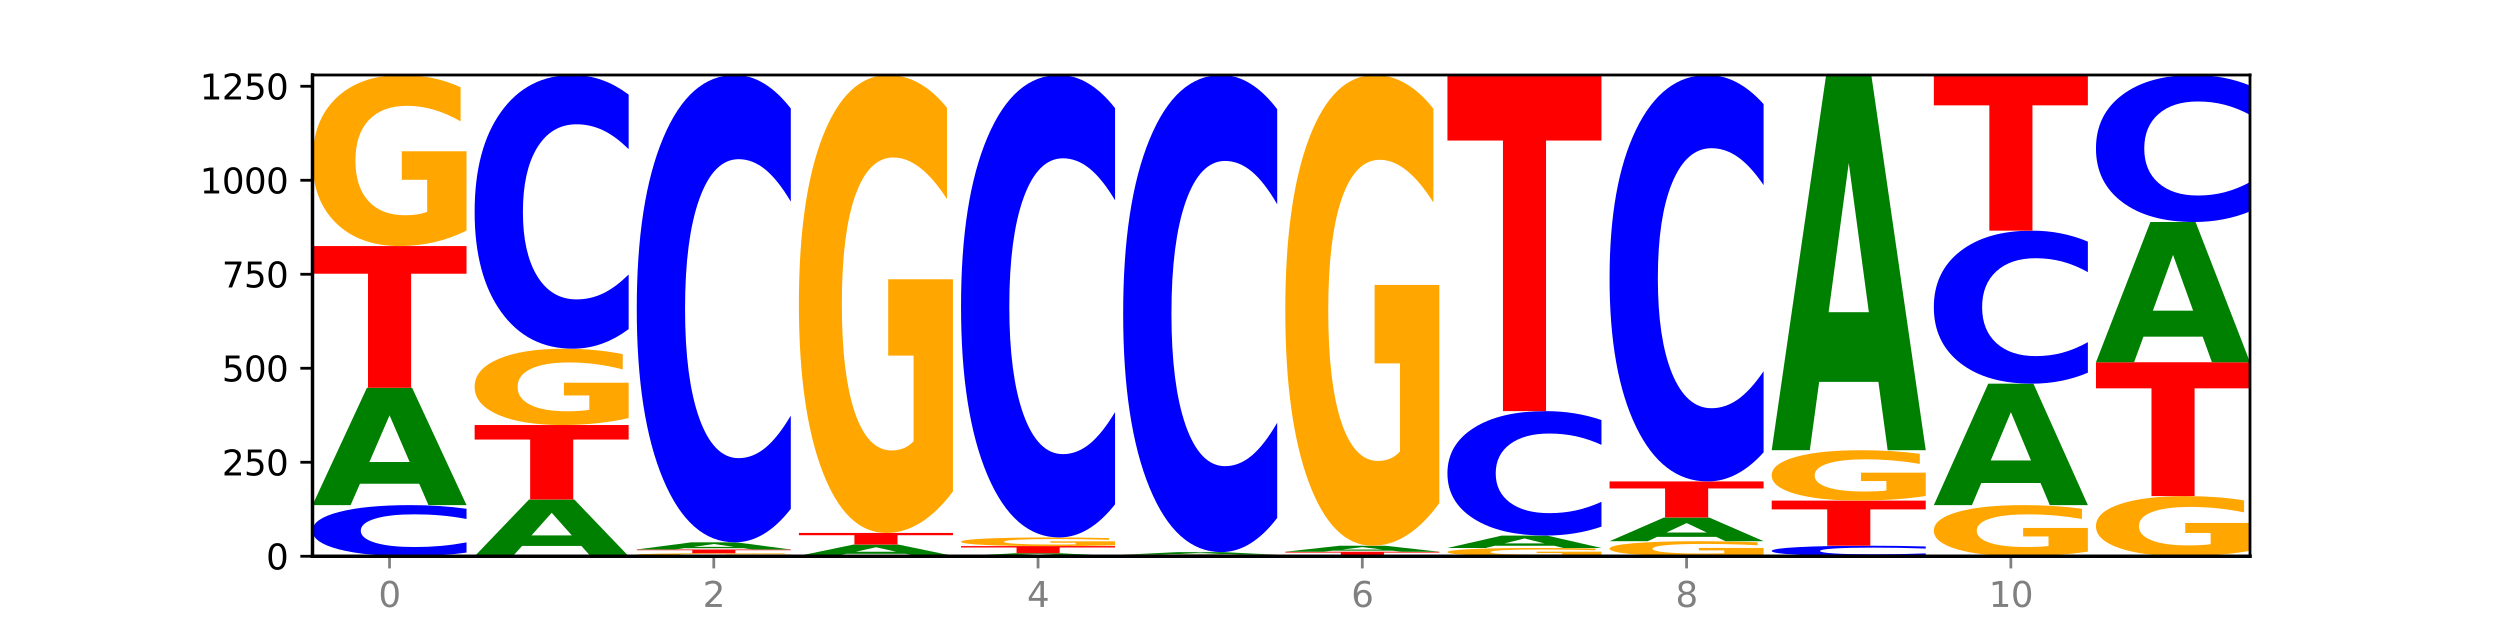
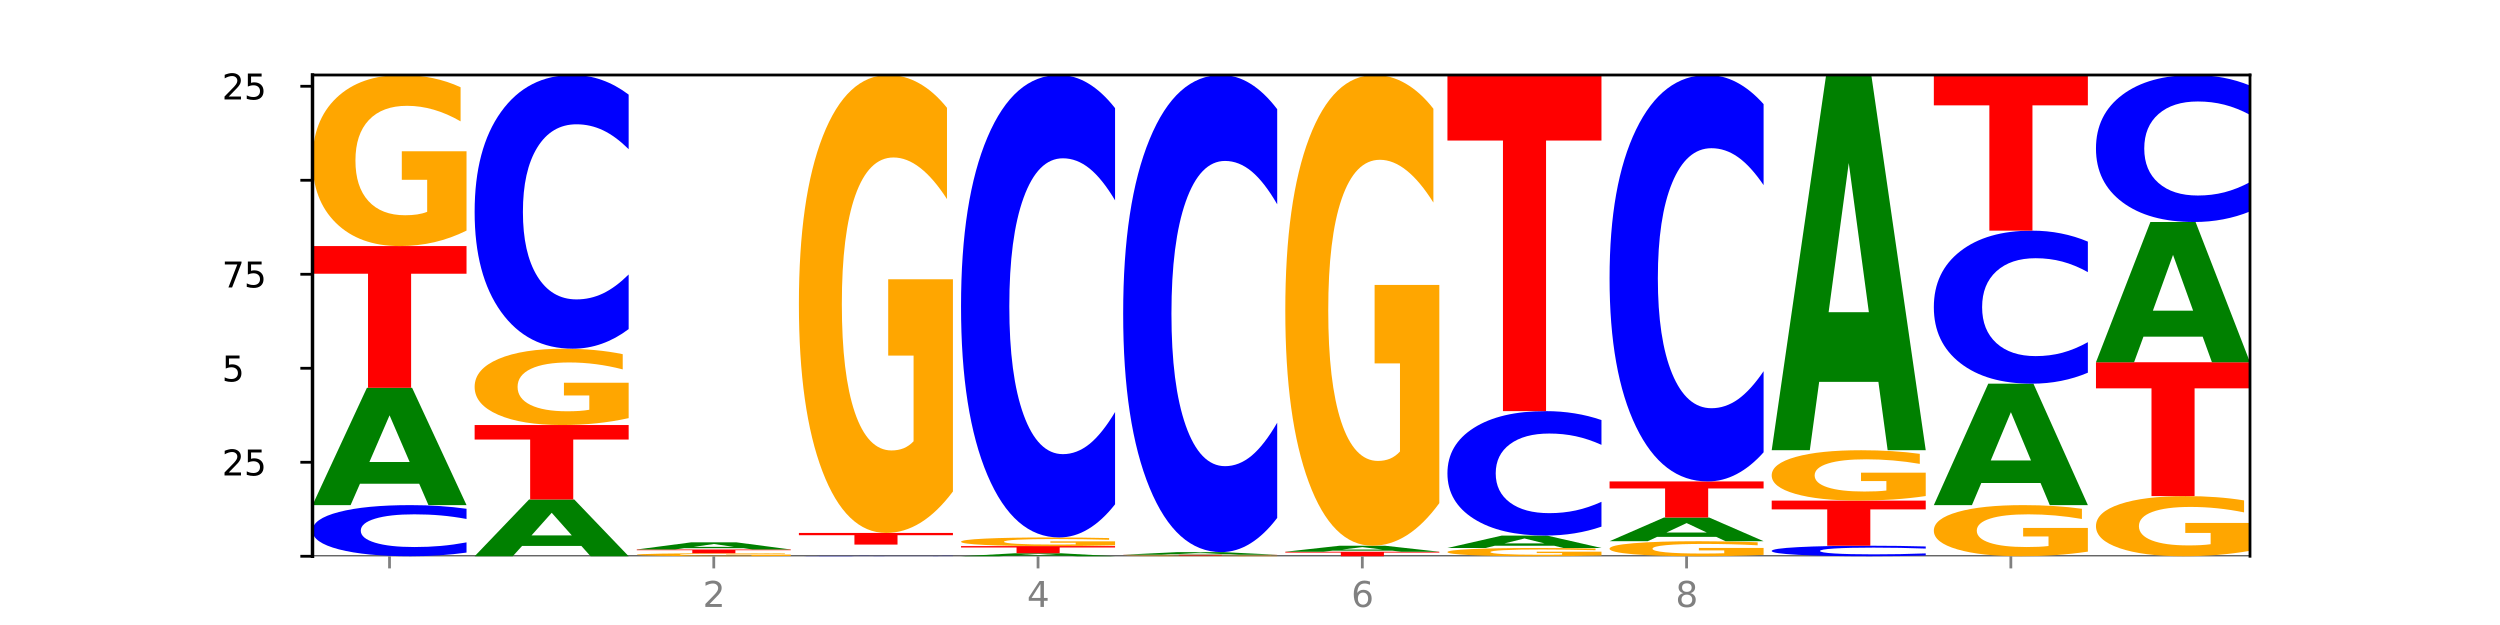
<svg xmlns="http://www.w3.org/2000/svg" xmlns:xlink="http://www.w3.org/1999/xlink" width="720pt" height="180pt" viewBox="0 0 720 180" version="1.1">
  <defs>
    <style type="text/css">*{stroke-linejoin: round; stroke-linecap: butt}</style>
  </defs>
  <g id="figure_1">
    <g id="patch_1">
      <path d="M 0 180  L 720 180  L 720 0  L 0 0  z " style="fill: #ffffff" />
    </g>
    <g id="axes_1">
      <g id="patch_2">
        <path d="M 90 160.2  L 648 160.2  L 648 21.6  L 90 21.6  z " style="fill: #ffffff" />
      </g>
      <g id="line2d_1">
        <path d="M 90 160.2  L 648 160.2  " clip-path="url(#p7c9ce5a28d)" style="fill: none; stroke: #000000; stroke-width: 0.5; stroke-linecap: square" />
      </g>
      <g id="patch_3">
        <path d="M 134.36 159.144  Q 130.649 159.668 126.637 159.932  Q 122.624 160.2 118.254 160.2  Q 105.222 160.2 97.611 158.217  Q 90 156.233 90 152.841  Q 90 149.437 97.611 147.457  Q 105.222 145.474 118.254 145.474  Q 122.624 145.474 126.637 145.741  Q 130.649 146.006 134.36 146.529  L 134.36 149.465  Q 130.616 148.771 126.983 148.449  Q 123.351 148.126 119.339 148.126  Q 112.141 148.126 108.017 149.383  Q 103.904 150.636 103.904 152.841  Q 103.904 155.038 108.017 156.294  Q 112.141 157.547 119.339 157.547  Q 123.351 157.547 126.983 157.225  Q 130.616 156.899 134.36 156.206  L 134.36 159.144  z " clip-path="url(#p7c9ce5a28d)" style="fill: #0000ff" />
      </g>
      <g id="patch_4">
        <path d="M 120.728 139.319  L 103.668 139.319  L 100.974 145.474  L 90 145.474  L 105.672 111.69  L 118.687 111.69  L 134.36 145.474  L 123.395 145.474  L 120.728 139.319  z M 106.389 133.049  L 117.98 133.049  L 112.194 119.611  L 106.389 133.049  z " clip-path="url(#p7c9ce5a28d)" style="fill: #008000" />
      </g>
      <g id="patch_5">
        <path d="M 90 70.868  L 134.36 70.868  L 134.36 78.829  L 118.401 78.829  L 118.401 111.69  L 105.99 111.69  L 105.99 78.829  L 90 78.829  L 90 70.868  z " clip-path="url(#p7c9ce5a28d)" style="fill: #ff0000" />
      </g>
      <g id="patch_6">
        <path d="M 134.36 66.41  Q 129.886 68.639 125.074 69.759  Q 120.263 70.868 115.133 70.868  Q 103.541 70.868 96.77 64.232  Q 90 57.597 90 46.249  Q 90 34.769 96.89 28.185  Q 103.789 21.6 115.789 21.6  Q 120.412 21.6 124.647 22.496  Q 128.892 23.381 132.65 25.131  L 132.65 34.953  Q 128.773 32.703 124.935 31.594  Q 121.098 30.475 117.24 30.475  Q 110.102 30.475 106.235 34.566  Q 102.367 38.647 102.367 46.249  Q 102.367 53.78 106.096 57.892  Q 109.824 61.993 116.684 61.993  Q 118.553 61.993 120.153 61.759  Q 121.754 61.515 123.026 61.006  L 123.026 51.786  L 115.719 51.786  L 115.719 43.573  L 134.36 43.573  L 134.36 66.41  z " clip-path="url(#p7c9ce5a28d)" style="fill: #ffa600" />
      </g>
      <g id="patch_7">
        <path d="M 167.423 157.221  L 150.363 157.221  L 147.669 160.2  L 136.695 160.2  L 152.367 143.85  L 165.382 143.85  L 181.054 160.2  L 170.089 160.2  L 167.423 157.221  z M 153.083 154.187  L 164.675 154.187  L 158.888 147.683  L 153.083 154.187  z " clip-path="url(#p7c9ce5a28d)" style="fill: #008000" />
      </g>
      <g id="patch_8">
        <path d="M 136.695 122.41  L 181.054 122.41  L 181.054 126.591  L 165.095 126.591  L 165.095 143.85  L 152.685 143.85  L 152.685 126.591  L 136.695 126.591  L 136.695 122.41  z " clip-path="url(#p7c9ce5a28d)" style="fill: #ff0000" />
      </g>
      <g id="patch_9">
        <path d="M 181.054 120.421  Q 176.581 121.415 171.769 121.915  Q 166.957 122.41 161.827 122.41  Q 150.235 122.41 143.465 119.449  Q 136.695 116.489 136.695 111.426  Q 136.695 106.304 143.584 103.367  Q 150.484 100.429 162.483 100.429  Q 167.106 100.429 171.341 100.828  Q 175.586 101.223 179.344 102.004  L 179.344 106.386  Q 175.467 105.383 171.63 104.888  Q 167.792 104.388 163.935 104.388  Q 156.797 104.388 152.929 106.213  Q 149.062 108.034 149.062 111.426  Q 149.062 114.786 152.79 116.621  Q 156.518 118.45 163.378 118.45  Q 165.247 118.45 166.848 118.346  Q 168.448 118.237 169.721 118.01  L 169.721 113.896  L 162.414 113.896  L 162.414 110.232  L 181.054 110.232  L 181.054 120.421  z " clip-path="url(#p7c9ce5a28d)" style="fill: #ffa600" />
      </g>
      <g id="patch_10">
        <path d="M 181.054 94.778  Q 177.344 97.579 173.331 98.996  Q 169.319 100.429 164.949 100.429  Q 151.917 100.429 144.306 89.812  Q 136.695 79.195 136.695 61.039  Q 136.695 42.817 144.306 32.217  Q 151.917 21.6 164.949 21.6  Q 169.319 21.6 173.331 23.033  Q 177.344 24.45 181.054 27.25  L 181.054 42.964  Q 177.31 39.251 173.678 37.525  Q 170.045 35.799 166.033 35.799  Q 158.835 35.799 154.711 42.524  Q 150.598 49.233 150.598 61.039  Q 150.598 72.796 154.711 79.521  Q 158.835 86.229 166.033 86.229  Q 170.045 86.229 173.678 84.503  Q 177.31 82.761 181.054 79.048  L 181.054 94.778  z " clip-path="url(#p7c9ce5a28d)" style="fill: #0000ff" />
      </g>
      <g id="patch_11">
        <path d="M 227.749 160.122  Q 223.275 160.161 218.463 160.18  Q 213.652 160.2 208.522 160.2  Q 196.93 160.2 190.159 160.083  Q 183.389 159.967 183.389 159.767  Q 183.389 159.565 190.279 159.45  Q 197.178 159.334 209.178 159.334  Q 213.801 159.334 218.036 159.349  Q 222.281 159.365 226.039 159.396  L 226.039 159.569  Q 222.162 159.529 218.324 159.509  Q 214.487 159.49 210.629 159.49  Q 203.491 159.49 199.624 159.562  Q 195.757 159.633 195.757 159.767  Q 195.757 159.9 199.485 159.972  Q 203.213 160.044 210.073 160.044  Q 211.942 160.044 213.542 160.04  Q 215.143 160.036 216.415 160.027  L 216.415 159.864  L 209.108 159.864  L 209.108 159.72  L 227.749 159.72  L 227.749 160.122  z " clip-path="url(#p7c9ce5a28d)" style="fill: #ffa600" />
      </g>
      <g id="patch_12">
        <path d="M 183.389 158.251  L 227.749 158.251  L 227.749 158.462  L 211.79 158.462  L 211.79 159.334  L 199.379 159.334  L 199.379 158.462  L 183.389 158.462  L 183.389 158.251  z " clip-path="url(#p7c9ce5a28d)" style="fill: #ff0000" />
      </g>
      <g id="patch_13">
        <path d="M 214.117 157.876  L 197.057 157.876  L 194.363 158.251  L 183.389 158.251  L 199.062 156.194  L 212.077 156.194  L 227.749 158.251  L 216.784 158.251  L 214.117 157.876  z M 199.778 157.494  L 211.369 157.494  L 205.583 156.676  L 199.778 157.494  z " clip-path="url(#p7c9ce5a28d)" style="fill: #008000" />
      </g>
      <g id="patch_14">
-         <path d="M 227.749 146.546  Q 224.038 151.328 220.026 153.747  Q 216.014 156.194 211.644 156.194  Q 198.612 156.194 191 138.066  Q 183.389 119.939 183.389 88.939  Q 183.389 57.827 191 39.727  Q 198.612 21.6 211.644 21.6  Q 216.014 21.6 220.026 24.047  Q 224.038 26.465 227.749 31.248  L 227.749 58.077  Q 224.005 51.738 220.372 48.791  Q 216.74 45.844 212.728 45.844  Q 205.53 45.844 201.406 57.327  Q 197.293 68.781 197.293 88.939  Q 197.293 109.012 201.406 120.495  Q 205.53 131.95 212.728 131.95  Q 216.74 131.95 220.372 129.002  Q 224.005 126.028 227.749 119.688  L 227.749 146.546  z " clip-path="url(#p7c9ce5a28d)" style="fill: #0000ff" />
-       </g>
+         </g>
      <g id="patch_15">
        <path d="M 274.444 160.192  Q 270.733 160.196 266.721 160.198  Q 262.708 160.2 258.338 160.2  Q 245.306 160.2 237.695 160.185  Q 230.084 160.171 230.084 160.146  Q 230.084 160.121 237.695 160.106  Q 245.306 160.092 258.338 160.092  Q 262.708 160.092 266.721 160.094  Q 270.733 160.096 274.444 160.099  L 274.444 160.121  Q 270.699 160.116 267.067 160.114  Q 263.435 160.111 259.422 160.111  Q 252.224 160.111 248.1 160.12  Q 243.987 160.13 243.987 160.146  Q 243.987 160.162 248.1 160.171  Q 252.224 160.18 259.422 160.18  Q 263.435 160.18 267.067 160.178  Q 270.699 160.176 274.444 160.171  L 274.444 160.192  z " clip-path="url(#p7c9ce5a28d)" style="fill: #0000ff" />
      </g>
      <g id="patch_16">
-         <path d="M 260.812 159.5  L 243.752 159.5  L 241.058 160.092  L 230.084 160.092  L 245.756 156.843  L 258.771 156.843  L 274.444 160.092  L 263.478 160.092  L 260.812 159.5  z M 246.473 158.897  L 258.064 158.897  L 252.277 157.605  L 246.473 158.897  z " clip-path="url(#p7c9ce5a28d)" style="fill: #008000" />
-       </g>
+         </g>
      <g id="patch_17">
        <path d="M 230.084 153.487  L 274.444 153.487  L 274.444 154.141  L 258.484 154.141  L 258.484 156.843  L 246.074 156.843  L 246.074 154.141  L 230.084 154.141  L 230.084 153.487  z " clip-path="url(#p7c9ce5a28d)" style="fill: #ff0000" />
      </g>
      <g id="patch_18">
        <path d="M 274.444 141.554  Q 269.97 147.52 265.158 150.517  Q 260.346 153.487 255.216 153.487  Q 243.624 153.487 236.854 135.724  Q 230.084 117.961 230.084 87.584  Q 230.084 56.853 236.973 39.227  Q 243.873 21.6 255.872 21.6  Q 260.495 21.6 264.73 23.997  Q 268.976 26.368 272.734 31.054  L 272.734 57.344  Q 268.856 51.323 265.019 48.353  Q 261.181 45.356 257.324 45.356  Q 250.186 45.356 246.318 56.308  Q 242.451 67.233 242.451 87.584  Q 242.451 107.744 246.179 118.751  Q 249.907 129.73 256.767 129.73  Q 258.636 129.73 260.237 129.103  Q 261.837 128.45 263.11 127.087  L 263.11 102.405  L 255.803 102.405  L 255.803 80.419  L 274.444 80.419  L 274.444 141.554  z " clip-path="url(#p7c9ce5a28d)" style="fill: #ffa600" />
      </g>
      <g id="patch_19">
        <path d="M 307.506 160.042  L 290.446 160.042  L 287.753 160.2  L 276.778 160.2  L 292.451 159.334  L 305.466 159.334  L 321.138 160.2  L 310.173 160.2  L 307.506 160.042  z M 293.167 159.881  L 304.758 159.881  L 298.972 159.537  L 293.167 159.881  z " clip-path="url(#p7c9ce5a28d)" style="fill: #008000" />
      </g>
      <g id="patch_20">
        <path d="M 276.778 157.276  L 321.138 157.276  L 321.138 157.678  L 305.179 157.678  L 305.179 159.334  L 292.768 159.334  L 292.768 157.678  L 276.778 157.678  L 276.778 157.276  z " clip-path="url(#p7c9ce5a28d)" style="fill: #ff0000" />
      </g>
      <g id="patch_21">
        <path d="M 321.138 157.051  Q 316.664 157.164 311.853 157.22  Q 307.041 157.276 301.911 157.276  Q 290.319 157.276 283.549 156.941  Q 276.778 156.606 276.778 156.032  Q 276.778 155.452 283.668 155.119  Q 290.567 154.786 302.567 154.786  Q 307.19 154.786 311.425 154.831  Q 315.67 154.876 319.428 154.964  L 319.428 155.461  Q 315.551 155.347 311.713 155.291  Q 307.876 155.235 304.018 155.235  Q 296.88 155.235 293.013 155.441  Q 289.146 155.648 289.146 156.032  Q 289.146 156.413 292.874 156.62  Q 296.602 156.828 303.462 156.828  Q 305.331 156.828 306.931 156.816  Q 308.532 156.804 309.805 156.778  L 309.805 156.312  L 302.497 156.312  L 302.497 155.897  L 321.138 155.897  L 321.138 157.051  z " clip-path="url(#p7c9ce5a28d)" style="fill: #ffa600" />
      </g>
      <g id="patch_22">
        <path d="M 321.138 145.239  Q 317.427 149.971 313.415 152.365  Q 309.403 154.786 305.033 154.786  Q 292.001 154.786 284.389 136.848  Q 276.778 118.91 276.778 88.234  Q 276.778 57.448 284.389 39.538  Q 292.001 21.6 305.033 21.6  Q 309.403 21.6 313.415 24.021  Q 317.427 26.415 321.138 31.147  L 321.138 57.696  Q 317.394 51.423 313.762 48.507  Q 310.129 45.591 306.117 45.591  Q 298.919 45.591 294.795 56.953  Q 290.682 68.288 290.682 88.234  Q 290.682 108.098 294.795 119.46  Q 298.919 130.795 306.117 130.795  Q 310.129 130.795 313.762 127.879  Q 317.394 124.935 321.138 118.663  L 321.138 145.239  z " clip-path="url(#p7c9ce5a28d)" style="fill: #0000ff" />
      </g>
      <g id="patch_23">
        <path d="M 367.833 160.18  Q 363.359 160.19 358.547 160.195  Q 353.735 160.2 348.605 160.2  Q 337.013 160.2 330.243 160.171  Q 323.473 160.142 323.473 160.092  Q 323.473 160.041 330.362 160.012  Q 337.262 159.983 349.262 159.983  Q 353.884 159.983 358.12 159.987  Q 362.365 159.991 366.123 159.999  L 366.123 160.042  Q 362.245 160.032 358.408 160.027  Q 354.57 160.022 350.713 160.022  Q 343.575 160.022 339.708 160.04  Q 335.84 160.058 335.84 160.092  Q 335.84 160.125 339.568 160.143  Q 343.297 160.161 350.156 160.161  Q 352.025 160.161 353.626 160.16  Q 355.227 160.159 356.499 160.157  L 356.499 160.116  L 349.192 160.116  L 349.192 160.08  L 367.833 160.08  L 367.833 160.18  z " clip-path="url(#p7c9ce5a28d)" style="fill: #ffa600" />
      </g>
      <g id="patch_24">
        <path d="M 323.473 159.767  L 367.833 159.767  L 367.833 159.809  L 351.873 159.809  L 351.873 159.983  L 339.463 159.983  L 339.463 159.809  L 323.473 159.809  L 323.473 159.767  z " clip-path="url(#p7c9ce5a28d)" style="fill: #ff0000" />
      </g>
      <g id="patch_25">
        <path d="M 354.201 159.629  L 337.141 159.629  L 334.447 159.767  L 323.473 159.767  L 339.145 159.009  L 352.16 159.009  L 367.833 159.767  L 356.867 159.767  L 354.201 159.629  z M 339.862 159.488  L 351.453 159.488  L 345.666 159.187  L 339.862 159.488  z " clip-path="url(#p7c9ce5a28d)" style="fill: #008000" />
      </g>
      <g id="patch_26">
        <path d="M 367.833 149.16  Q 364.122 154.042 360.11 156.511  Q 356.097 159.009 351.727 159.009  Q 338.695 159.009 331.084 140.502  Q 323.473 121.996 323.473 90.347  Q 323.473 58.585 331.084 40.107  Q 338.695 21.6 351.727 21.6  Q 356.097 21.6 360.11 24.098  Q 364.122 26.567 367.833 31.449  L 367.833 58.84  Q 364.088 52.369 360.456 49.36  Q 356.824 46.351 352.811 46.351  Q 345.614 46.351 341.489 58.074  Q 337.376 69.768 337.376 90.347  Q 337.376 110.841 341.489 122.563  Q 345.614 134.258 352.811 134.258  Q 356.824 134.258 360.456 131.249  Q 364.088 128.212 367.833 121.74  L 367.833 149.16  z " clip-path="url(#p7c9ce5a28d)" style="fill: #0000ff" />
      </g>
      <g id="patch_27">
        <path d="M 370.167 158.901  L 414.527 158.901  L 414.527 159.154  L 398.568 159.154  L 398.568 160.2  L 386.158 160.2  L 386.158 159.154  L 370.167 159.154  L 370.167 158.901  z " clip-path="url(#p7c9ce5a28d)" style="fill: #ff0000" />
      </g>
      <g id="patch_28">
        <path d="M 400.895 158.585  L 383.835 158.585  L 381.142 158.901  L 370.167 158.901  L 385.84 157.168  L 398.855 157.168  L 414.527 158.901  L 403.562 158.901  L 400.895 158.585  z M 386.556 158.263  L 398.147 158.263  L 392.361 157.574  L 386.556 158.263  z " clip-path="url(#p7c9ce5a28d)" style="fill: #008000" />
      </g>
      <g id="patch_29">
        <path d="M 414.527 144.902  Q 410.053 151.035 405.242 154.116  Q 400.43 157.168 395.3 157.168  Q 383.708 157.168 376.938 138.909  Q 370.167 120.651 370.167 89.426  Q 370.167 57.837 377.057 39.719  Q 383.956 21.6 395.956 21.6  Q 400.579 21.6 404.814 24.064  Q 409.059 26.501 412.817 31.317  L 412.817 58.341  Q 408.94 52.153 405.102 49.1  Q 401.265 46.02 397.408 46.02  Q 390.269 46.02 386.402 57.277  Q 382.535 68.507 382.535 89.426  Q 382.535 110.149 386.263 121.463  Q 389.991 132.749 396.851 132.749  Q 398.72 132.749 400.321 132.104  Q 401.921 131.432 403.194 130.032  L 403.194 104.66  L 395.887 104.66  L 395.887 82.061  L 414.527 82.061  L 414.527 144.902  z " clip-path="url(#p7c9ce5a28d)" style="fill: #ffa600" />
      </g>
      <g id="patch_30">
        <path d="M 461.222 159.984  Q 456.748 160.092 451.936 160.146  Q 447.124 160.2 441.995 160.2  Q 430.403 160.2 423.632 159.879  Q 416.862 159.558 416.862 159.01  Q 416.862 158.455 423.752 158.136  Q 430.651 157.818 442.651 157.818  Q 447.274 157.818 451.509 157.861  Q 455.754 157.904 459.512 157.989  L 459.512 158.463  Q 455.635 158.355 451.797 158.301  Q 447.96 158.247 444.102 158.247  Q 436.964 158.247 433.097 158.445  Q 429.229 158.642 429.229 159.01  Q 429.229 159.374 432.958 159.573  Q 436.686 159.771 443.545 159.771  Q 445.414 159.771 447.015 159.76  Q 448.616 159.748 449.888 159.723  L 449.888 159.277  L 442.581 159.277  L 442.581 158.88  L 461.222 158.88  L 461.222 159.984  z " clip-path="url(#p7c9ce5a28d)" style="fill: #ffa600" />
      </g>
      <g id="patch_31">
        <path d="M 447.59 157.167  L 430.53 157.167  L 427.836 157.818  L 416.862 157.818  L 432.534 154.245  L 445.549 154.245  L 461.222 157.818  L 450.257 157.818  L 447.59 157.167  z M 433.251 156.504  L 444.842 156.504  L 439.055 155.082  L 433.251 156.504  z " clip-path="url(#p7c9ce5a28d)" style="fill: #008000" />
      </g>
      <g id="patch_32">
        <path d="M 461.222 151.675  Q 457.511 152.949 453.499 153.593  Q 449.486 154.245 445.116 154.245  Q 432.084 154.245 424.473 149.417  Q 416.862 144.59 416.862 136.335  Q 416.862 128.05 424.473 123.231  Q 432.084 118.403 445.116 118.403  Q 449.486 118.403 453.499 119.055  Q 457.511 119.699 461.222 120.973  L 461.222 128.117  Q 457.478 126.429 453.845 125.644  Q 450.213 124.859 446.2 124.859  Q 439.003 124.859 434.879 127.917  Q 430.766 130.967 430.766 136.335  Q 430.766 141.681 434.879 144.738  Q 439.003 147.789 446.2 147.789  Q 450.213 147.789 453.845 147.004  Q 457.478 146.212 461.222 144.524  L 461.222 151.675  z " clip-path="url(#p7c9ce5a28d)" style="fill: #0000ff" />
      </g>
      <g id="patch_33">
        <path d="M 416.862 21.6  L 461.222 21.6  L 461.222 40.479  L 445.263 40.479  L 445.263 118.403  L 432.852 118.403  L 432.852 40.479  L 416.862 40.479  L 416.862 21.6  z " clip-path="url(#p7c9ce5a28d)" style="fill: #ff0000" />
      </g>
      <g id="patch_34">
        <path d="M 507.916 159.808  Q 503.443 160.004 498.631 160.102  Q 493.819 160.2 488.689 160.2  Q 477.097 160.2 470.327 159.617  Q 463.556 159.033 463.556 158.036  Q 463.556 157.026 470.446 156.448  Q 477.346 155.869 489.345 155.869  Q 493.968 155.869 498.203 155.947  Q 502.448 156.025 506.206 156.179  L 506.206 157.043  Q 502.329 156.845 498.492 156.747  Q 494.654 156.649 490.797 156.649  Q 483.659 156.649 479.791 157.009  Q 475.924 157.367 475.924 158.036  Q 475.924 158.698 479.652 159.059  Q 483.38 159.42 490.24 159.42  Q 492.109 159.42 493.71 159.399  Q 495.31 159.378 496.583 159.333  L 496.583 158.522  L 489.276 158.522  L 489.276 157.8  L 507.916 157.8  L 507.916 159.808  z " clip-path="url(#p7c9ce5a28d)" style="fill: #ffa600" />
      </g>
      <g id="patch_35">
        <path d="M 494.285 154.626  L 477.225 154.626  L 474.531 155.869  L 463.556 155.869  L 479.229 149.047  L 492.244 149.047  L 507.916 155.869  L 496.951 155.869  L 494.285 154.626  z M 479.945 153.36  L 491.536 153.36  L 485.75 150.646  L 479.945 153.36  z " clip-path="url(#p7c9ce5a28d)" style="fill: #008000" />
      </g>
      <g id="patch_36">
        <path d="M 463.556 138.652  L 507.916 138.652  L 507.916 140.679  L 491.957 140.679  L 491.957 149.047  L 479.547 149.047  L 479.547 140.679  L 463.556 140.679  L 463.556 138.652  z " clip-path="url(#p7c9ce5a28d)" style="fill: #ff0000" />
      </g>
      <g id="patch_37">
        <path d="M 507.916 130.262  Q 504.206 134.421 500.193 136.524  Q 496.181 138.652 491.811 138.652  Q 478.779 138.652 471.168 122.887  Q 463.556 107.122 463.556 80.162  Q 463.556 53.106 471.168 37.365  Q 478.779 21.6 491.811 21.6  Q 496.181 21.6 500.193 23.728  Q 504.206 25.831 507.916 29.99  L 507.916 53.323  Q 504.172 47.81 500.54 45.247  Q 496.907 42.684 492.895 42.684  Q 485.697 42.684 481.573 52.67  Q 477.46 62.632 477.46 80.162  Q 477.46 97.62 481.573 107.606  Q 485.697 117.568 492.895 117.568  Q 496.907 117.568 500.54 115.005  Q 504.172 112.417 507.916 106.905  L 507.916 130.262  z " clip-path="url(#p7c9ce5a28d)" style="fill: #0000ff" />
      </g>
      <g id="patch_38">
        <path d="M 554.611 159.983  Q 550.9 160.09 546.888 160.145  Q 542.875 160.2 538.505 160.2  Q 525.474 160.2 517.862 159.792  Q 510.251 159.383 510.251 158.685  Q 510.251 157.984 517.862 157.576  Q 525.474 157.168 538.505 157.168  Q 542.875 157.168 546.888 157.223  Q 550.9 157.278 554.611 157.385  L 554.611 157.99  Q 550.867 157.847 547.234 157.781  Q 543.602 157.714 539.59 157.714  Q 532.392 157.714 528.268 157.973  Q 524.155 158.231 524.155 158.685  Q 524.155 159.137 528.268 159.396  Q 532.392 159.654 539.59 159.654  Q 543.602 159.654 547.234 159.587  Q 550.867 159.52 554.611 159.378  L 554.611 159.983  z " clip-path="url(#p7c9ce5a28d)" style="fill: #0000ff" />
      </g>
      <g id="patch_39">
        <path d="M 510.251 144.174  L 554.611 144.174  L 554.611 146.709  L 538.652 146.709  L 538.652 157.168  L 526.241 157.168  L 526.241 146.709  L 510.251 146.709  L 510.251 144.174  z " clip-path="url(#p7c9ce5a28d)" style="fill: #ff0000" />
      </g>
      <g id="patch_40">
        <path d="M 554.611 142.862  Q 550.137 143.518 545.325 143.848  Q 540.514 144.174 535.384 144.174  Q 523.792 144.174 517.021 142.22  Q 510.251 140.266 510.251 136.924  Q 510.251 133.543 517.141 131.604  Q 524.04 129.665 536.04 129.665  Q 540.663 129.665 544.898 129.928  Q 549.143 130.189 552.901 130.705  L 552.901 133.597  Q 549.024 132.935 545.186 132.608  Q 541.349 132.278 537.491 132.278  Q 530.353 132.278 526.486 133.483  Q 522.619 134.685 522.619 136.924  Q 522.619 139.142 526.347 140.353  Q 530.075 141.561 536.935 141.561  Q 538.804 141.561 540.404 141.492  Q 542.005 141.42 543.277 141.27  L 543.277 138.555  L 535.97 138.555  L 535.97 136.136  L 554.611 136.136  L 554.611 142.862  z " clip-path="url(#p7c9ce5a28d)" style="fill: #ffa600" />
      </g>
      <g id="patch_41">
        <path d="M 540.979 109.979  L 523.919 109.979  L 521.225 129.665  L 510.251 129.665  L 525.923 21.6  L 538.938 21.6  L 554.611 129.665  L 543.646 129.665  L 540.979 109.979  z M 526.64 89.922  L 538.231 89.922  L 532.445 46.937  L 526.64 89.922  z " clip-path="url(#p7c9ce5a28d)" style="fill: #008000" />
      </g>
      <g id="patch_42">
        <path d="M 601.305 158.868  Q 596.832 159.534 592.02 159.868  Q 587.208 160.2 582.078 160.2  Q 570.486 160.2 563.716 158.217  Q 556.946 156.233 556.946 152.841  Q 556.946 149.41 563.835 147.442  Q 570.735 145.474 582.734 145.474  Q 587.357 145.474 591.592 145.741  Q 595.838 146.006 599.595 146.529  L 599.595 149.465  Q 595.718 148.793 591.881 148.461  Q 588.043 148.126 584.186 148.126  Q 577.048 148.126 573.18 149.349  Q 569.313 150.569 569.313 152.841  Q 569.313 155.093 573.041 156.321  Q 576.769 157.547 583.629 157.547  Q 585.498 157.547 587.099 157.477  Q 588.699 157.404 589.972 157.252  L 589.972 154.496  L 582.665 154.496  L 582.665 152.041  L 601.305 152.041  L 601.305 158.868  z " clip-path="url(#p7c9ce5a28d)" style="fill: #ffa600" />
      </g>
      <g id="patch_43">
        <path d="M 587.674 139.102  L 570.614 139.102  L 567.92 145.474  L 556.946 145.474  L 572.618 110.499  L 585.633 110.499  L 601.305 145.474  L 590.34 145.474  L 587.674 139.102  z M 573.335 132.611  L 584.926 132.611  L 579.139 118.699  L 573.335 132.611  z " clip-path="url(#p7c9ce5a28d)" style="fill: #008000" />
      </g>
      <g id="patch_44">
        <path d="M 601.305 107.34  Q 597.595 108.906 593.582 109.698  Q 589.57 110.499 585.2 110.499  Q 572.168 110.499 564.557 104.563  Q 556.946 98.628 556.946 88.477  Q 556.946 78.29 564.557 72.364  Q 572.168 66.428 585.2 66.428  Q 589.57 66.428 593.582 67.23  Q 597.595 68.022 601.305 69.587  L 601.305 78.372  Q 597.561 76.297 593.929 75.332  Q 590.297 74.367 586.284 74.367  Q 579.086 74.367 574.962 78.127  Q 570.849 81.877 570.849 88.477  Q 570.849 95.05 574.962 98.81  Q 579.086 102.561 586.284 102.561  Q 590.297 102.561 593.929 101.596  Q 597.561 100.622 601.305 98.546  L 601.305 107.34  z " clip-path="url(#p7c9ce5a28d)" style="fill: #0000ff" />
      </g>
      <g id="patch_45">
        <path d="M 556.946 21.6  L 601.305 21.6  L 601.305 30.343  L 585.346 30.343  L 585.346 66.428  L 572.936 66.428  L 572.936 30.343  L 556.946 30.343  L 556.946 21.6  z " clip-path="url(#p7c9ce5a28d)" style="fill: #ff0000" />
      </g>
      <g id="patch_46">
        <path d="M 648 158.632  Q 643.526 159.416 638.714 159.81  Q 633.903 160.2 628.773 160.2  Q 617.181 160.2 610.41 157.867  Q 603.64 155.533 603.64 151.543  Q 603.64 147.506 610.53 145.19  Q 617.429 142.875 629.429 142.875  Q 634.052 142.875 638.287 143.19  Q 642.532 143.501 646.29 144.117  L 646.29 147.57  Q 642.413 146.779 638.575 146.389  Q 634.738 145.996 630.88 145.996  Q 623.742 145.996 619.875 147.434  Q 616.008 148.869 616.008 151.543  Q 616.008 154.191 619.736 155.637  Q 623.464 157.079 630.324 157.079  Q 632.193 157.079 633.793 156.997  Q 635.394 156.911 636.666 156.732  L 636.666 153.49  L 629.359 153.49  L 629.359 150.602  L 648 150.602  L 648 158.632  z " clip-path="url(#p7c9ce5a28d)" style="fill: #ffa600" />
      </g>
      <g id="patch_47">
        <path d="M 603.64 104.327  L 648 104.327  L 648 111.845  L 632.041 111.845  L 632.041 142.875  L 619.63 142.875  L 619.63 111.845  L 603.64 111.845  L 603.64 104.327  z " clip-path="url(#p7c9ce5a28d)" style="fill: #ff0000" />
      </g>
      <g id="patch_48">
        <path d="M 634.368 96.969  L 617.308 96.969  L 614.614 104.327  L 603.64 104.327  L 619.313 63.938  L 632.328 63.938  L 648 104.327  L 637.035 104.327  L 634.368 96.969  z M 620.029 89.473  L 631.62 89.473  L 625.834 73.408  L 620.029 89.473  z " clip-path="url(#p7c9ce5a28d)" style="fill: #008000" />
      </g>
      <g id="patch_49">
        <path d="M 648 60.903  Q 644.289 62.407 640.277 63.168  Q 636.265 63.938 631.895 63.938  Q 618.863 63.938 611.251 58.236  Q 603.64 52.534 603.64 42.782  Q 603.64 32.996 611.251 27.302  Q 618.863 21.6 631.895 21.6  Q 636.265 21.6 640.277 22.37  Q 644.289 23.13 648 24.635  L 648 33.074  Q 644.256 31.08 640.623 30.153  Q 636.991 29.226 632.979 29.226  Q 625.781 29.226 621.657 32.838  Q 617.544 36.441 617.544 42.782  Q 617.544 49.097 621.657 52.708  Q 625.781 56.312 632.979 56.312  Q 636.991 56.312 640.623 55.385  Q 644.256 54.449 648 52.455  L 648 60.903  z " clip-path="url(#p7c9ce5a28d)" style="fill: #0000ff" />
      </g>
      <g id="matplotlib.axis_1">
        <g id="xtick_1">
          <g id="line2d_2">
            <defs>
              <path id="m625f99f9b8" d="M 0 0  L 0 3.5  " style="stroke: #808080; stroke-width: 0.8" />
            </defs>
            <g>
              <use xlink:href="#m625f99f9b8" x="112.18" y="160.2" style="fill: #808080; stroke: #808080; stroke-width: 0.8" />
            </g>
          </g>
          <g id="text_1">
            <g style="fill: #808080" transform="translate(108.999 174.798) scale(0.1 -0.1)">
              <defs>
-                 <path id="DejaVuSans-30" d="M 2034 4250  Q 1547 4250 1301 3770  Q 1056 3291 1056 2328  Q 1056 1369 1301 889  Q 1547 409 2034 409  Q 2525 409 2770 889  Q 3016 1369 3016 2328  Q 3016 3291 2770 3770  Q 2525 4250 2034 4250  z M 2034 4750  Q 2819 4750 3233 4129  Q 3647 3509 3647 2328  Q 3647 1150 3233 529  Q 2819 -91 2034 -91  Q 1250 -91 836 529  Q 422 1150 422 2328  Q 422 3509 836 4129  Q 1250 4750 2034 4750  z " transform="scale(0.016)" />
-               </defs>
+                 </defs>
              <use xlink:href="#DejaVuSans-30" />
            </g>
          </g>
        </g>
        <g id="xtick_2">
          <g id="line2d_3">
            <g>
              <use xlink:href="#m625f99f9b8" x="205.569" y="160.2" style="fill: #808080; stroke: #808080; stroke-width: 0.8" />
            </g>
          </g>
          <g id="text_2">
            <g style="fill: #808080" transform="translate(202.388 174.798) scale(0.1 -0.1)">
              <defs>
                <path id="DejaVuSans-32" d="M 1228 531  L 3431 531  L 3431 0  L 469 0  L 469 531  Q 828 903 1448 1529  Q 2069 2156 2228 2338  Q 2531 2678 2651 2914  Q 2772 3150 2772 3378  Q 2772 3750 2511 3984  Q 2250 4219 1831 4219  Q 1534 4219 1204 4116  Q 875 4013 500 3803  L 500 4441  Q 881 4594 1212 4672  Q 1544 4750 1819 4750  Q 2544 4750 2975 4387  Q 3406 4025 3406 3419  Q 3406 3131 3298 2873  Q 3191 2616 2906 2266  Q 2828 2175 2409 1742  Q 1991 1309 1228 531  z " transform="scale(0.016)" />
              </defs>
              <use xlink:href="#DejaVuSans-32" />
            </g>
          </g>
        </g>
        <g id="xtick_3">
          <g id="line2d_4">
            <g>
              <use xlink:href="#m625f99f9b8" x="298.958" y="160.2" style="fill: #808080; stroke: #808080; stroke-width: 0.8" />
            </g>
          </g>
          <g id="text_3">
            <g style="fill: #808080" transform="translate(295.777 174.798) scale(0.1 -0.1)">
              <defs>
                <path id="DejaVuSans-34" d="M 2419 4116  L 825 1625  L 2419 1625  L 2419 4116  z M 2253 4666  L 3047 4666  L 3047 1625  L 3713 1625  L 3713 1100  L 3047 1100  L 3047 0  L 2419 0  L 2419 1100  L 313 1100  L 313 1709  L 2253 4666  z " transform="scale(0.016)" />
              </defs>
              <use xlink:href="#DejaVuSans-34" />
            </g>
          </g>
        </g>
        <g id="xtick_4">
          <g id="line2d_5">
            <g>
              <use xlink:href="#m625f99f9b8" x="392.347" y="160.2" style="fill: #808080; stroke: #808080; stroke-width: 0.8" />
            </g>
          </g>
          <g id="text_4">
            <g style="fill: #808080" transform="translate(389.166 174.798) scale(0.1 -0.1)">
              <defs>
                <path id="DejaVuSans-36" d="M 2113 2584  Q 1688 2584 1439 2293  Q 1191 2003 1191 1497  Q 1191 994 1439 701  Q 1688 409 2113 409  Q 2538 409 2786 701  Q 3034 994 3034 1497  Q 3034 2003 2786 2293  Q 2538 2584 2113 2584  z M 3366 4563  L 3366 3988  Q 3128 4100 2886 4159  Q 2644 4219 2406 4219  Q 1781 4219 1451 3797  Q 1122 3375 1075 2522  Q 1259 2794 1537 2939  Q 1816 3084 2150 3084  Q 2853 3084 3261 2657  Q 3669 2231 3669 1497  Q 3669 778 3244 343  Q 2819 -91 2113 -91  Q 1303 -91 875 529  Q 447 1150 447 2328  Q 447 3434 972 4092  Q 1497 4750 2381 4750  Q 2619 4750 2861 4703  Q 3103 4656 3366 4563  z " transform="scale(0.016)" />
              </defs>
              <use xlink:href="#DejaVuSans-36" />
            </g>
          </g>
        </g>
        <g id="xtick_5">
          <g id="line2d_6">
            <g>
              <use xlink:href="#m625f99f9b8" x="485.736" y="160.2" style="fill: #808080; stroke: #808080; stroke-width: 0.8" />
            </g>
          </g>
          <g id="text_5">
            <g style="fill: #808080" transform="translate(482.555 174.798) scale(0.1 -0.1)">
              <defs>
                <path id="DejaVuSans-38" d="M 2034 2216  Q 1584 2216 1326 1975  Q 1069 1734 1069 1313  Q 1069 891 1326 650  Q 1584 409 2034 409  Q 2484 409 2743 651  Q 3003 894 3003 1313  Q 3003 1734 2745 1975  Q 2488 2216 2034 2216  z M 1403 2484  Q 997 2584 770 2862  Q 544 3141 544 3541  Q 544 4100 942 4425  Q 1341 4750 2034 4750  Q 2731 4750 3128 4425  Q 3525 4100 3525 3541  Q 3525 3141 3298 2862  Q 3072 2584 2669 2484  Q 3125 2378 3379 2068  Q 3634 1759 3634 1313  Q 3634 634 3220 271  Q 2806 -91 2034 -91  Q 1263 -91 848 271  Q 434 634 434 1313  Q 434 1759 690 2068  Q 947 2378 1403 2484  z M 1172 3481  Q 1172 3119 1398 2916  Q 1625 2713 2034 2713  Q 2441 2713 2670 2916  Q 2900 3119 2900 3481  Q 2900 3844 2670 4047  Q 2441 4250 2034 4250  Q 1625 4250 1398 4047  Q 1172 3844 1172 3481  z " transform="scale(0.016)" />
              </defs>
              <use xlink:href="#DejaVuSans-38" />
            </g>
          </g>
        </g>
        <g id="xtick_6">
          <g id="line2d_7">
            <g>
              <use xlink:href="#m625f99f9b8" x="579.126" y="160.2" style="fill: #808080; stroke: #808080; stroke-width: 0.8" />
            </g>
          </g>
          <g id="text_6">
            <g style="fill: #808080" transform="translate(572.763 174.798) scale(0.1 -0.1)">
              <defs>
-                 <path id="DejaVuSans-31" d="M 794 531  L 1825 531  L 1825 4091  L 703 3866  L 703 4441  L 1819 4666  L 2450 4666  L 2450 531  L 3481 531  L 3481 0  L 794 0  L 794 531  z " transform="scale(0.016)" />
-               </defs>
+                 </defs>
              <use xlink:href="#DejaVuSans-31" />
              <use xlink:href="#DejaVuSans-30" x="63.623" />
            </g>
          </g>
        </g>
      </g>
      <g id="matplotlib.axis_2">
        <g id="ytick_1">
          <g id="line2d_8">
            <defs>
              <path id="mbeaf28d981" d="M 0 0  L -3.5 0  " style="stroke: #000000; stroke-width: 0.8" />
            </defs>
            <g>
              <use xlink:href="#mbeaf28d981" x="90" y="160.2" style="stroke: #000000; stroke-width: 0.8" />
            </g>
          </g>
          <g id="text_7">
            <g transform="translate(76.638 163.999) scale(0.1 -0.1)">
              <use xlink:href="#DejaVuSans-30" />
            </g>
          </g>
        </g>
        <g id="ytick_2">
          <g id="line2d_9">
            <g>
              <use xlink:href="#mbeaf28d981" x="90" y="133.13" style="stroke: #000000; stroke-width: 0.8" />
            </g>
          </g>
          <g id="text_8">
            <g transform="translate(63.913 136.929) scale(0.1 -0.1)">
              <defs>
                <path id="DejaVuSans-35" d="M 691 4666  L 3169 4666  L 3169 4134  L 1269 4134  L 1269 2991  Q 1406 3038 1543 3061  Q 1681 3084 1819 3084  Q 2600 3084 3056 2656  Q 3513 2228 3513 1497  Q 3513 744 3044 326  Q 2575 -91 1722 -91  Q 1428 -91 1123 -41  Q 819 9 494 109  L 494 744  Q 775 591 1075 516  Q 1375 441 1709 441  Q 2250 441 2565 725  Q 2881 1009 2881 1497  Q 2881 1984 2565 2268  Q 2250 2553 1709 2553  Q 1456 2553 1204 2497  Q 953 2441 691 2322  L 691 4666  z " transform="scale(0.016)" />
              </defs>
              <use xlink:href="#DejaVuSans-32" />
              <use xlink:href="#DejaVuSans-35" x="63.623" />
              <use xlink:href="#DejaVuSans-30" x="127.246" />
            </g>
          </g>
        </g>
        <g id="ytick_3">
          <g id="line2d_10">
            <g>
              <use xlink:href="#mbeaf28d981" x="90" y="106.059" style="stroke: #000000; stroke-width: 0.8" />
            </g>
          </g>
          <g id="text_9">
            <g transform="translate(63.913 109.859) scale(0.1 -0.1)">
              <use xlink:href="#DejaVuSans-35" />
              <use xlink:href="#DejaVuSans-30" x="63.623" />
              <use xlink:href="#DejaVuSans-30" x="127.246" />
            </g>
          </g>
        </g>
        <g id="ytick_4">
          <g id="line2d_11">
            <g>
              <use xlink:href="#mbeaf28d981" x="90" y="78.989" style="stroke: #000000; stroke-width: 0.8" />
            </g>
          </g>
          <g id="text_10">
            <g transform="translate(63.913 82.788) scale(0.1 -0.1)">
              <defs>
                <path id="DejaVuSans-37" d="M 525 4666  L 3525 4666  L 3525 4397  L 1831 0  L 1172 0  L 2766 4134  L 525 4134  L 525 4666  z " transform="scale(0.016)" />
              </defs>
              <use xlink:href="#DejaVuSans-37" />
              <use xlink:href="#DejaVuSans-35" x="63.623" />
              <use xlink:href="#DejaVuSans-30" x="127.246" />
            </g>
          </g>
        </g>
        <g id="ytick_5">
          <g id="line2d_12">
            <g>
              <use xlink:href="#mbeaf28d981" x="90" y="51.919" style="stroke: #000000; stroke-width: 0.8" />
            </g>
          </g>
          <g id="text_11">
            <g transform="translate(57.55 55.718) scale(0.1 -0.1)">
              <use xlink:href="#DejaVuSans-31" />
              <use xlink:href="#DejaVuSans-30" x="63.623" />
              <use xlink:href="#DejaVuSans-30" x="127.246" />
              <use xlink:href="#DejaVuSans-30" x="190.869" />
            </g>
          </g>
        </g>
        <g id="ytick_6">
          <g id="line2d_13">
            <g>
              <use xlink:href="#mbeaf28d981" x="90" y="24.848" style="stroke: #000000; stroke-width: 0.8" />
            </g>
          </g>
          <g id="text_12">
            <g transform="translate(57.55 28.648) scale(0.1 -0.1)">
              <use xlink:href="#DejaVuSans-31" />
              <use xlink:href="#DejaVuSans-32" x="63.623" />
              <use xlink:href="#DejaVuSans-35" x="127.246" />
              <use xlink:href="#DejaVuSans-30" x="190.869" />
            </g>
          </g>
        </g>
      </g>
      <g id="patch_50">
        <path d="M 90 160.2  L 90 21.6  " style="fill: none; stroke: #000000; stroke-linejoin: miter; stroke-linecap: square" />
      </g>
      <g id="patch_51">
        <path d="M 648 160.2  L 648 21.6  " style="fill: none; stroke: #000000; stroke-width: 0.8; stroke-linejoin: miter; stroke-linecap: square" />
      </g>
      <g id="patch_52">
-         <path d="M 90 160.2  L 648 160.2  " style="fill: none; stroke: #000000; stroke-linejoin: miter; stroke-linecap: square" />
-       </g>
+         </g>
      <g id="patch_53">
        <path d="M 90 21.6  L 648 21.6  " style="fill: none; stroke: #000000; stroke-width: 0.8; stroke-linejoin: miter; stroke-linecap: square" />
      </g>
    </g>
  </g>
  <defs>
    <clipPath id="p7c9ce5a28d">
      <rect x="90" y="21.6" width="558" height="138.6" />
    </clipPath>
  </defs>
</svg>